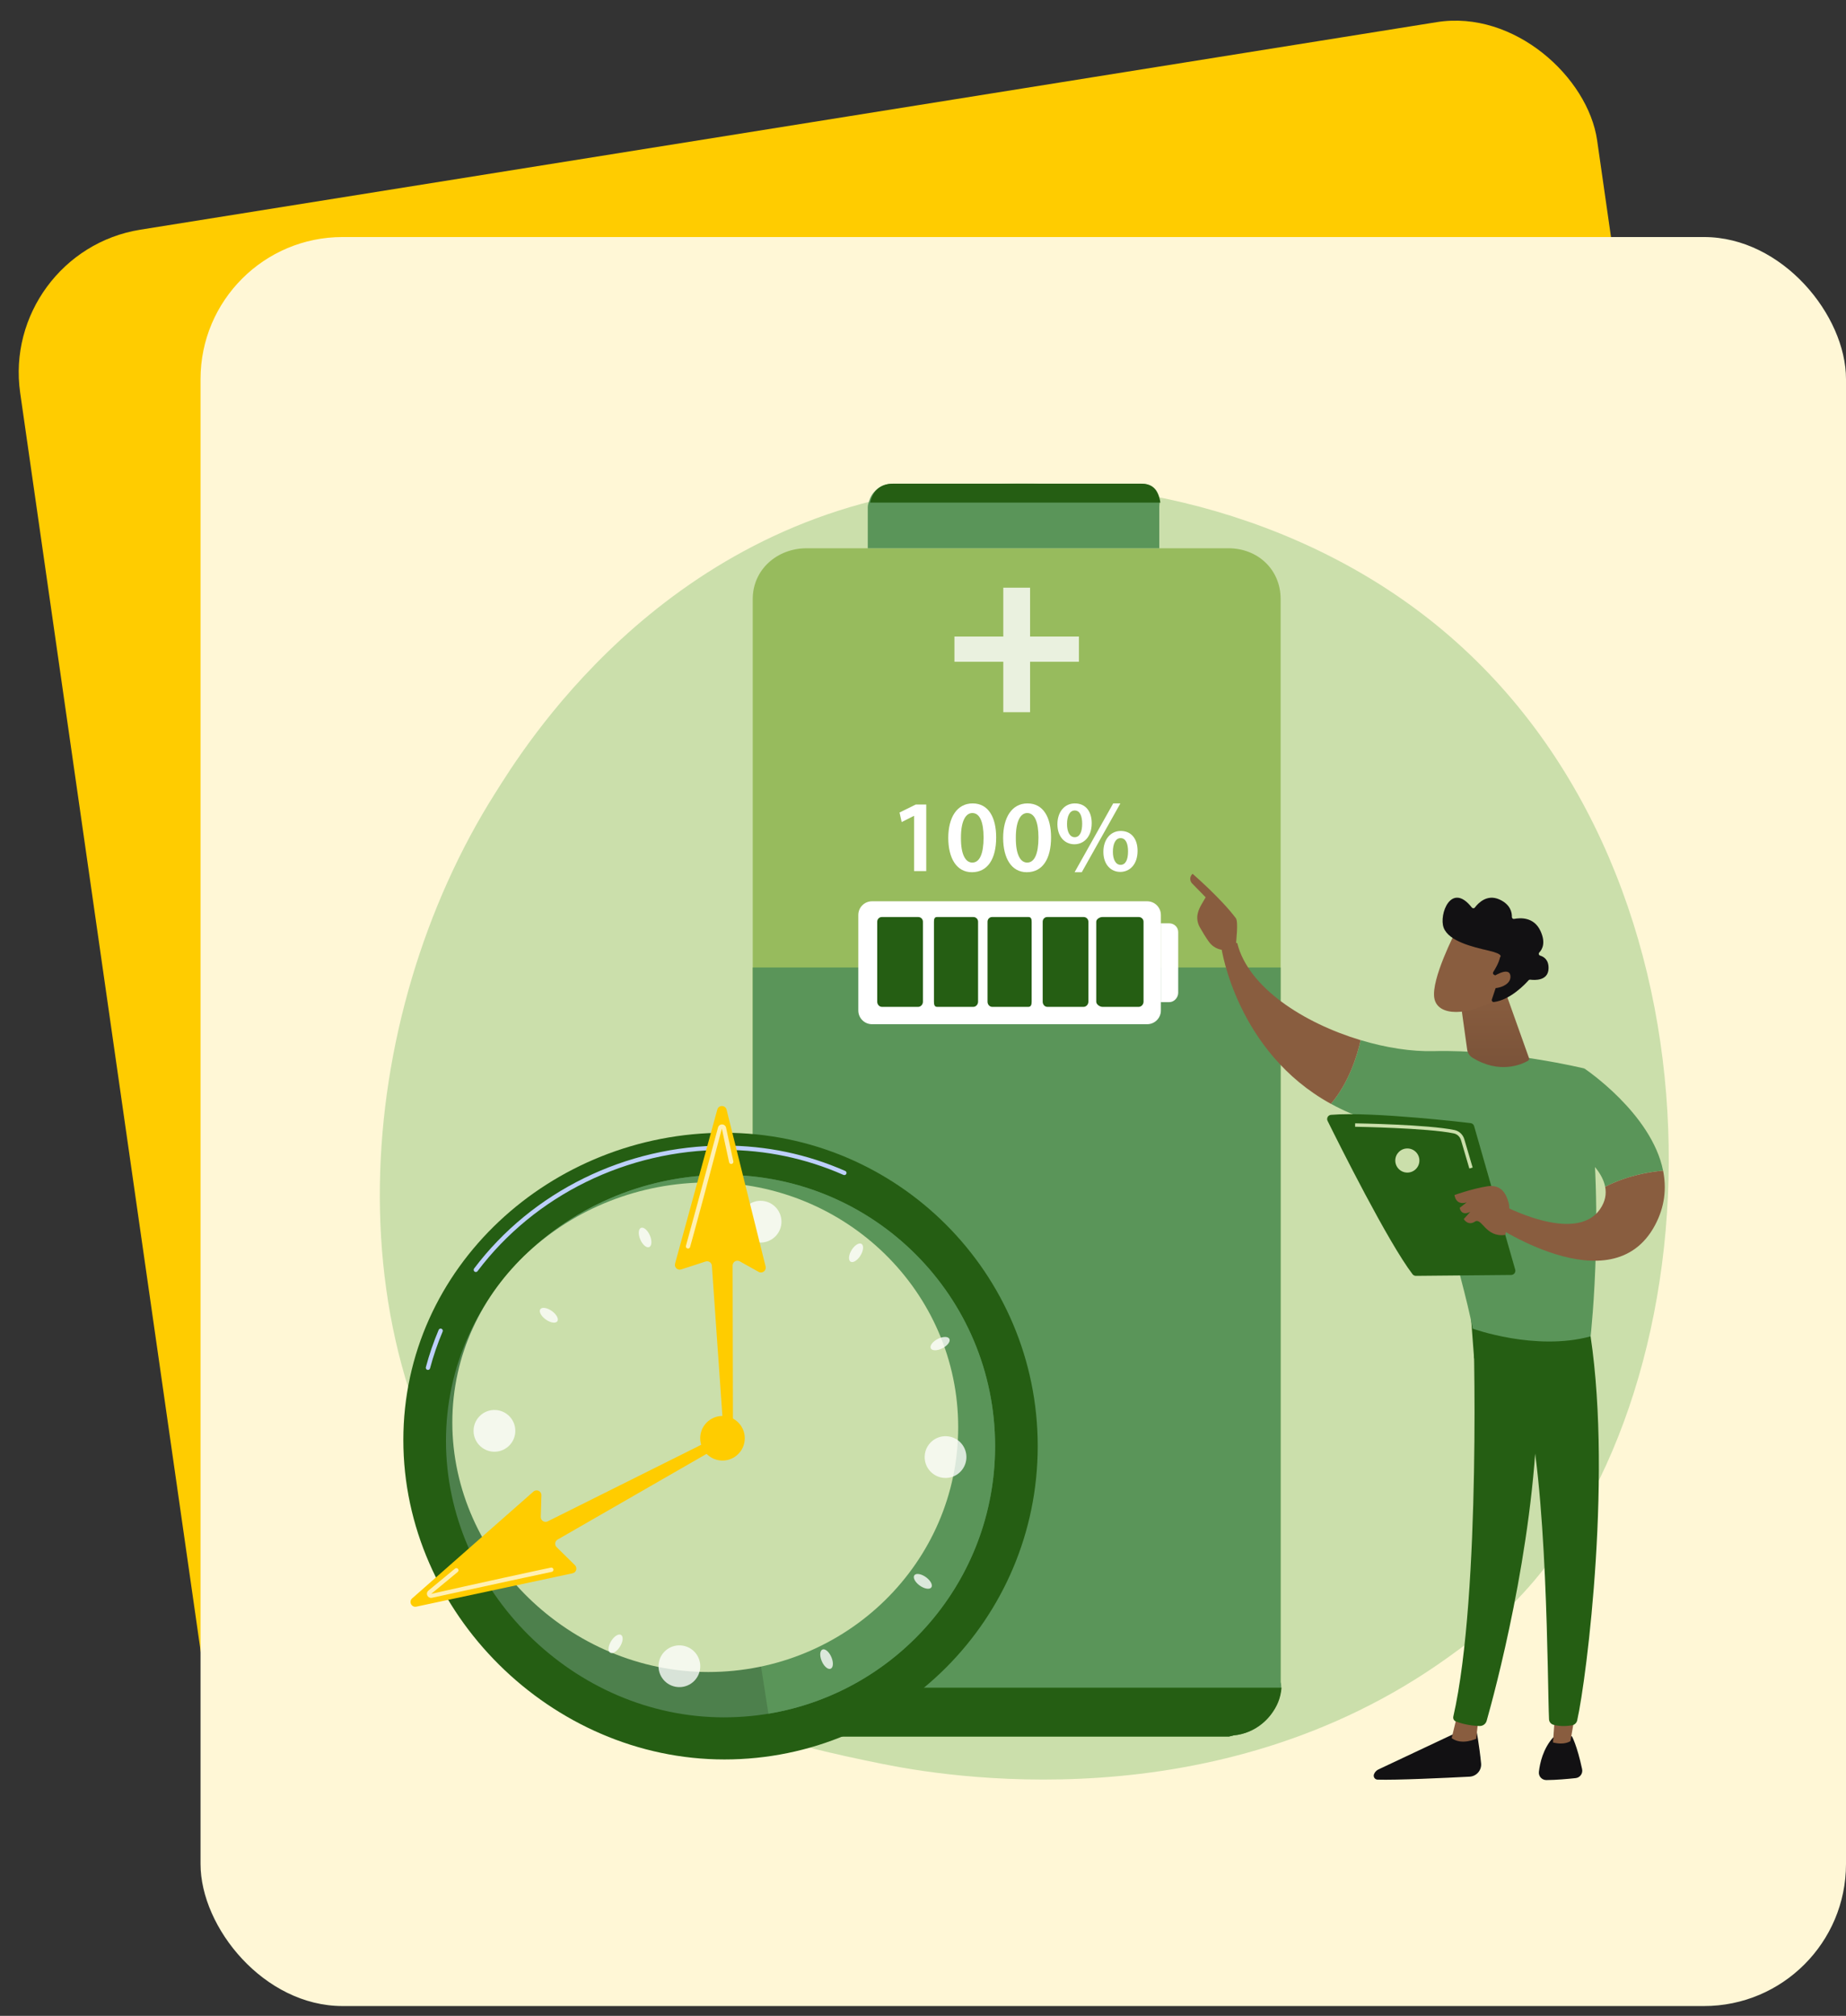
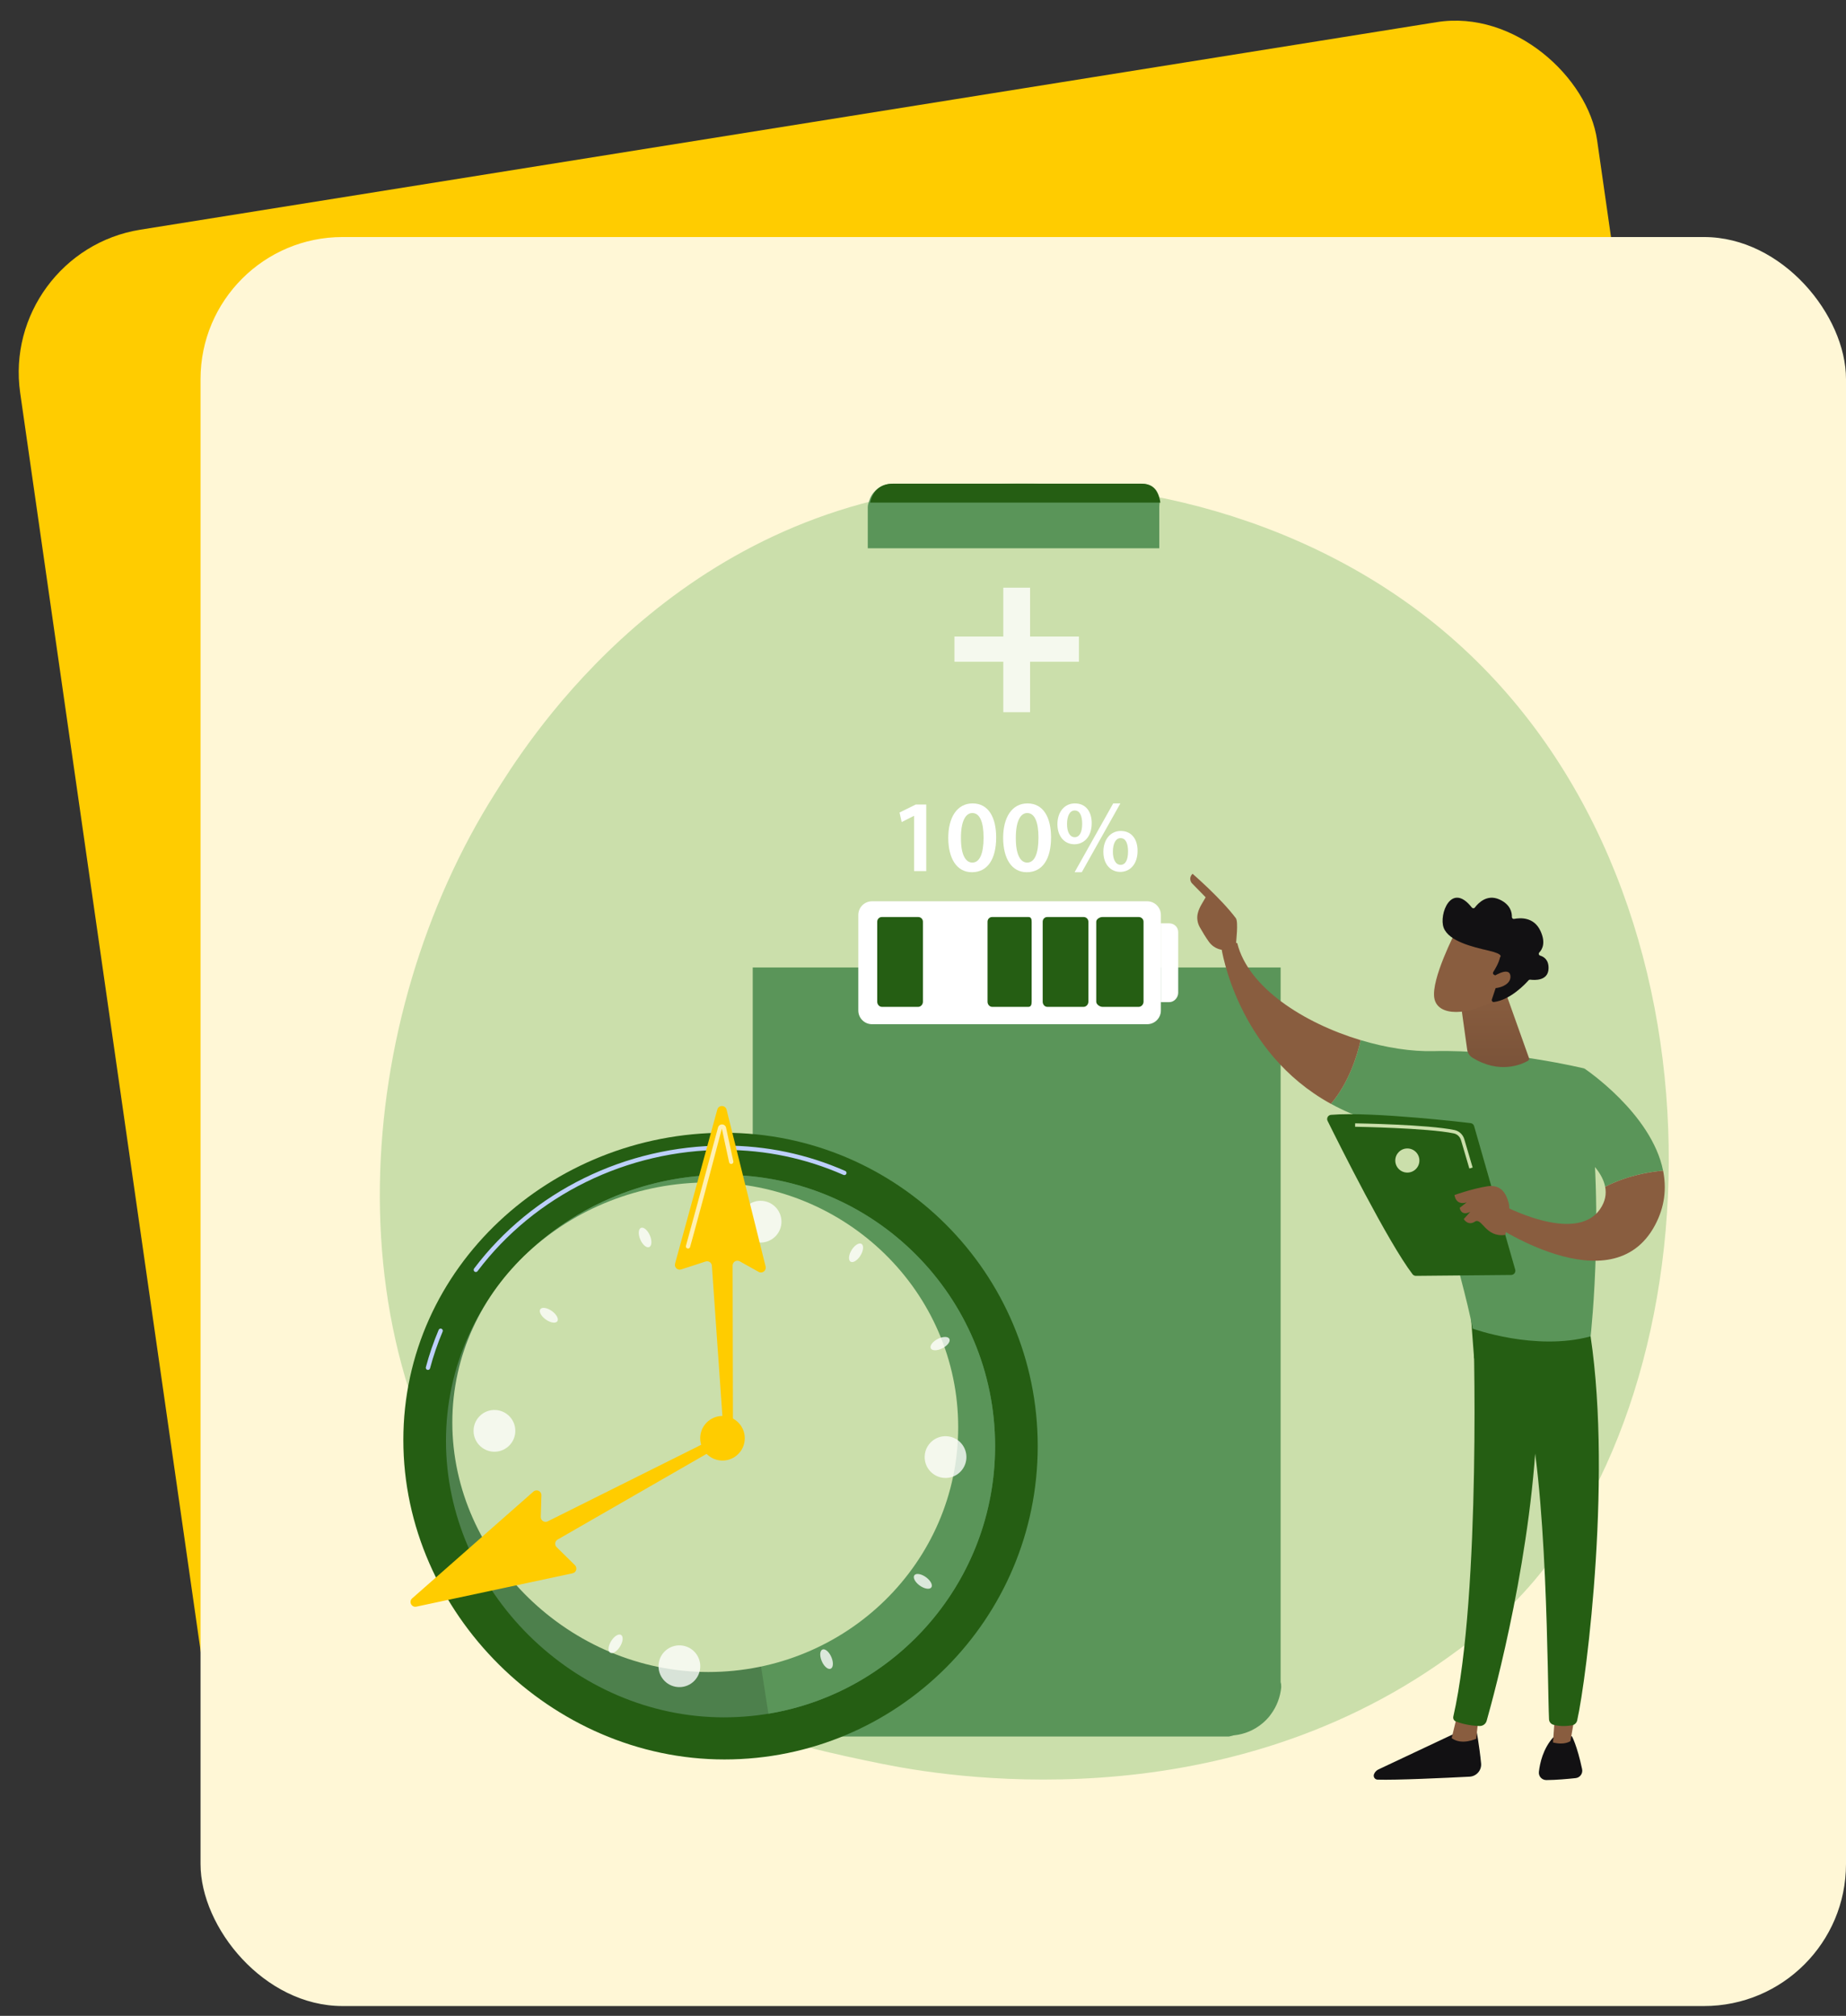
<svg xmlns="http://www.w3.org/2000/svg" width="359" height="392" viewBox="0 0 359 392" fill="none">
  <rect x="0" y="0" width="359" height="392" fill="#333333" stroke="none" />
  <rect width="310.718" height="346.466" rx="27.62" transform="matrix(0.987 -0.158 0.142 0.99 0 49.035)" fill="#FFCC00" />
  <rect x="39" y="46.094" width="320" height="344" rx="27.62" fill="#FFF7D6" />
  <path d="M295.478 310.598C290.33 316.022 285.46 319.519 281.613 322.283C236.381 354.764 182.86 345.296 171.486 342.983C154.689 339.569 122.221 332.969 98.746 305.341C63.233 263.542 68.763 197.689 96.31 154.219C101.348 146.267 127.965 102.135 182.062 95.058C214.801 90.775 252.964 99.413 280.602 122.586C338.613 171.231 334.484 269.5 295.478 310.598Z" fill="url(#paint0_linear)" />
-   <path d="M249.05 116.493V327.058C249.05 327.237 249.156 327.416 249.147 327.594C249.143 327.767 249.184 327.941 249.17 328.114C248.987 330.044 248.301 331.817 247.203 333.291C247.104 333.428 247.015 333.559 246.912 333.69C246.804 333.817 246.703 333.944 246.595 334.066C246.463 334.211 246.336 334.352 246.199 334.488C245.974 334.714 245.737 334.924 245.492 335.132C243.953 336.399 242.044 337.234 239.95 337.451C239.941 337.455 239.936 337.455 239.927 337.451C239.758 337.47 239.589 337.569 239.42 337.578C239.26 337.587 239.101 337.682 238.941 337.682H156.924C156.746 337.682 156.567 337.587 156.389 337.578C151.212 337.348 147.016 333.271 146.528 328.16C146.514 327.986 146.452 327.79 146.448 327.616C146.439 327.438 146.387 327.237 146.387 327.058V116.493C146.387 110.757 151.132 106.615 156.868 106.615H238.885C244.621 106.615 249.05 110.758 249.05 116.493Z" fill="#97BB5D" />
  <path d="M225.453 98.602V106.616H168.759V98.602C168.759 98.104 168.96 97.704 169.096 97.263C169.701 95.297 171.663 94.052 173.658 94.052H221.946C223.941 94.052 225.075 95.297 225.488 97.263C225.582 97.704 225.453 98.105 225.453 98.602Z" fill="#5A9559" />
  <path opacity="0.8" d="M209.825 123.782H200.324V114.282H195.114V123.782H185.614V128.685H195.114V138.491H200.324V128.685H209.825V123.782Z" fill="white" />
  <path d="M249.049 188.134V327.061C249.049 327.239 249.156 327.418 249.146 327.596C249.137 327.77 249.178 327.943 249.165 328.117C248.972 330.042 248.287 331.82 247.203 333.294C247.105 333.43 247.015 333.561 246.912 333.693C246.804 333.819 246.703 333.947 246.595 334.068C246.463 334.214 246.336 334.355 246.199 334.491C245.974 334.716 245.737 334.927 245.492 335.134C243.953 336.411 242.048 337.251 239.95 337.453C239.941 337.458 239.936 337.458 239.927 337.453C239.758 337.472 239.589 337.572 239.42 337.581C239.26 337.59 239.101 337.684 238.941 337.684H156.924C156.746 337.684 156.567 337.59 156.389 337.581C151.249 337.318 147.054 333.236 146.538 328.163C146.519 327.989 146.458 327.793 146.449 327.619C146.439 327.441 146.388 327.24 146.388 327.061V188.134H249.049Z" fill="#5A9559" />
  <path d="M225.663 97.733H169.223C169.828 94.975 171.664 94.056 173.658 94.056H221.947C223.94 94.056 225.25 94.975 225.663 97.733Z" fill="#255E13" />
-   <path d="M249.225 328.186C249.043 330.332 248.328 331.857 247.231 333.33C247.132 333.466 247.029 333.581 246.925 333.712C246.817 333.839 246.709 333.958 246.602 334.08C246.47 334.225 246.339 334.362 246.203 334.498C245.977 334.723 245.738 334.932 245.494 335.138C243.955 336.415 242.049 337.254 239.951 337.456C239.942 337.46 239.936 337.459 239.927 337.455C239.758 337.474 239.589 337.572 239.42 337.582C239.26 337.591 239.101 337.685 238.941 337.685H156.924C156.746 337.685 156.567 337.625 156.389 337.615C151.212 337.385 147.015 333.394 146.527 328.185H249.225V328.186Z" fill="#255E13" />
  <path d="M201.81 281.208C201.81 314.859 174.53 342.14 140.879 342.14C107.227 342.14 78.44 313.668 78.44 280.017C78.44 246.365 107.227 220.277 140.879 220.277C174.53 220.277 201.81 247.557 201.81 281.208Z" fill="#255E13" />
  <path d="M83.225 266.395C83.188 266.395 83.152 266.391 83.117 266.382C82.892 266.322 82.759 266.092 82.818 265.866C83.474 263.405 84.311 260.962 85.308 258.607C85.398 258.394 85.647 258.296 85.859 258.384C86.074 258.475 86.173 258.722 86.083 258.936C85.101 261.254 84.277 263.658 83.632 266.084C83.581 266.271 83.411 266.395 83.225 266.395Z" fill="#BDD0FB" />
  <path d="M92.536 247.35C92.448 247.35 92.359 247.322 92.283 247.265C92.097 247.125 92.06 246.861 92.2 246.677C103.489 231.706 121.673 222.77 140.843 222.77C149.03 222.77 156.948 224.43 164.378 227.702C164.591 227.796 164.687 228.045 164.593 228.256C164.5 228.469 164.252 228.565 164.039 228.473C156.717 225.247 148.912 223.611 140.844 223.611C121.937 223.611 104.004 232.423 92.873 247.183C92.79 247.293 92.664 247.35 92.536 247.35Z" fill="#BDD0FB" />
  <path d="M193.52 281.21C193.52 310.339 169.907 333.953 140.777 333.953C111.648 333.953 86.731 309.307 86.731 280.179C86.731 251.05 111.649 228.468 140.777 228.468C169.906 228.468 193.52 252.082 193.52 281.21Z" fill="#4D804C" />
  <path d="M193.521 281.211C193.521 252.083 169.908 228.468 140.779 228.468C125.006 228.468 110.47 235.092 100.454 245.79L141.084 279.596L149.436 333.243C174.445 329.113 193.521 307.392 193.521 281.211Z" fill="#5A9559" />
  <path d="M186.343 277.536C186.343 303.824 164.589 325.136 137.754 325.136C110.92 325.136 87.965 302.893 87.965 276.606C87.965 250.317 110.92 229.938 137.754 229.938C164.589 229.938 186.343 251.248 186.343 277.536Z" fill="#CBDFAB" />
  <path opacity="0.78" d="M100.21 278.476C100.08 280.715 98.159 282.424 95.92 282.294C93.681 282.164 91.972 280.243 92.103 278.004C92.233 275.765 94.154 274.056 96.393 274.187C98.631 274.317 100.34 276.237 100.21 278.476Z" fill="white" />
  <path opacity="0.78" d="M187.937 283.578C187.807 285.818 185.886 287.527 183.648 287.396C181.409 287.266 179.699 285.345 179.83 283.106C179.96 280.867 181.881 279.157 184.12 279.288C186.359 279.419 188.068 281.339 187.937 283.578Z" fill="white" />
  <path opacity="0.78" d="M132.854 320.019C135.06 320.422 136.521 322.537 136.119 324.744C135.716 326.95 133.601 328.411 131.394 328.009C129.188 327.606 127.727 325.491 128.129 323.284C128.533 321.078 130.647 319.616 132.854 320.019Z" fill="white" />
  <path opacity="0.78" d="M148.643 233.571C150.849 233.973 152.31 236.089 151.908 238.295C151.505 240.501 149.39 241.963 147.183 241.56C144.977 241.158 143.516 239.042 143.918 236.836C144.322 234.63 146.436 233.168 148.643 233.571Z" fill="white" />
  <path opacity="0.78" d="M161.723 322.34C162.136 323.381 162.033 324.355 161.493 324.517C160.954 324.679 160.181 323.965 159.769 322.924C159.356 321.882 159.459 320.907 159.999 320.747C160.538 320.585 161.311 321.298 161.723 322.34Z" fill="white" />
  <path opacity="0.78" d="M126.43 240.346C126.843 241.387 126.74 242.361 126.2 242.523C125.661 242.685 124.888 241.972 124.476 240.93C124.063 239.889 124.166 238.914 124.706 238.753C125.245 238.591 126.018 239.304 126.43 240.346Z" fill="white" />
  <path opacity="0.78" d="M180.151 306.751C181.044 307.426 181.462 308.313 181.084 308.731C180.706 309.149 179.677 308.941 178.783 308.266C177.89 307.589 177.472 306.703 177.85 306.285C178.227 305.867 179.258 306.076 180.151 306.751Z" fill="white" />
  <path opacity="0.78" d="M107.415 255.006C108.308 255.681 108.726 256.568 108.348 256.986C107.971 257.404 106.94 257.196 106.047 256.52C105.154 255.845 104.736 254.958 105.114 254.54C105.491 254.121 106.522 254.33 107.415 255.006Z" fill="white" />
  <path opacity="0.78" d="M182.466 260.322C183.477 259.84 184.457 259.879 184.654 260.407C184.851 260.935 184.192 261.752 183.18 262.234C182.169 262.716 181.189 262.678 180.992 262.15C180.795 261.622 181.454 260.804 182.466 260.322Z" fill="white" />
  <path opacity="0.78" d="M103.02 301.033C104.031 300.552 105.011 300.59 105.208 301.117C105.405 301.645 104.745 302.463 103.734 302.944C102.722 303.426 101.743 303.388 101.546 302.861C101.348 302.333 102.009 301.515 103.02 301.033Z" fill="white" />
  <path opacity="0.78" d="M165.678 242.983C166.292 242.046 167.149 241.57 167.592 241.919C168.034 242.268 167.895 243.309 167.281 244.246C166.667 245.182 165.81 245.659 165.367 245.311C164.925 244.962 165.064 243.92 165.678 242.983Z" fill="white" />
  <path opacity="0.78" d="M118.916 319.023C119.531 318.087 120.387 317.61 120.83 317.959C121.273 318.307 121.134 319.349 120.519 320.286C119.905 321.223 119.048 321.699 118.605 321.35C118.163 321.001 118.302 319.959 118.916 319.023Z" fill="white" />
  <path d="M139.135 279.571L106.516 295.84C105.884 296.156 105.144 295.682 105.165 294.976L105.293 290.777C105.318 289.96 104.356 289.507 103.743 290.048L80.158 310.813C79.436 311.449 80.029 312.628 80.97 312.427L111.347 305.941C112.074 305.785 112.337 304.885 111.808 304.362L108.251 300.856C107.811 300.422 107.906 299.689 108.441 299.381L140.018 281.215C140.458 280.962 140.615 280.404 140.372 279.958C140.131 279.518 139.585 279.347 139.135 279.571Z" fill="#FFCC00" />
-   <path opacity="0.7" d="M83.826 310.724C83.523 310.724 83.248 310.555 83.11 310.27C82.945 309.929 83.029 309.538 83.322 309.296L88.483 305.03C88.662 304.882 88.927 304.907 89.075 305.086C89.223 305.265 89.198 305.53 89.019 305.679L83.858 309.945C90.735 308.375 106.842 304.864 107.175 304.831C107.401 304.804 107.613 304.974 107.637 305.206C107.66 305.434 107.496 305.639 107.271 305.666C106.788 305.743 94.445 308.426 84.005 310.702C83.944 310.718 83.885 310.724 83.826 310.724Z" fill="white" />
  <path d="M142.539 277.972L142.474 246.078C142.485 245.372 143.246 244.933 143.862 245.277L147.531 247.322C148.245 247.721 149.09 247.074 148.892 246.281L141.303 215.787C141.07 214.853 139.751 214.838 139.496 215.765L131.282 245.72C131.086 246.437 131.765 247.085 132.472 246.855L137.222 245.311C137.809 245.12 138.416 245.54 138.443 246.157L140.672 277.999C140.694 278.506 141.118 278.902 141.625 278.891C142.127 278.881 142.532 278.475 142.539 277.972Z" fill="#FFCC00" />
  <path opacity="0.7" d="M133.803 242.793C133.752 242.793 133.699 242.784 133.649 242.764C133.436 242.68 133.329 242.441 133.407 242.227C133.56 241.765 136.856 229.571 139.638 219.252C139.737 218.888 140.047 218.647 140.435 218.656C140.814 218.666 141.122 218.921 141.202 219.292L142.616 225.838C142.665 226.065 142.52 226.289 142.293 226.338C142.069 226.388 141.842 226.243 141.793 226.015L140.379 219.469C138.61 226.298 134.317 242.212 134.194 242.525C134.129 242.692 133.971 242.793 133.803 242.793Z" fill="white" />
  <path d="M144.842 279.68C144.842 282.076 142.9 284.017 140.505 284.017C138.11 284.017 136.169 282.075 136.169 279.68C136.169 277.285 138.111 275.344 140.505 275.344C142.9 275.344 144.842 277.286 144.842 279.68Z" fill="#FFCC00" />
  <path d="M225.76 177.925C225.76 176.455 224.568 175.262 223.097 175.262H169.583C168.112 175.262 166.92 176.454 166.92 177.925V196.503C166.92 197.973 168.112 199.166 169.583 199.166H223.097C224.568 199.166 225.76 197.974 225.76 196.503V177.925Z" fill="white" />
  <path d="M227.394 179.551H225.761V194.874H227.394C228.344 194.874 229.131 193.995 229.131 193.044V181.244C229.131 180.295 228.344 179.551 227.394 179.551Z" fill="white" />
  <path d="M178.572 178.324H171.501C171.008 178.324 170.598 178.715 170.598 179.236V194.804C170.598 195.325 171.008 195.792 171.501 195.792H178.572C179.065 195.792 179.485 195.325 179.485 194.804V179.236C179.486 178.716 179.065 178.324 178.572 178.324Z" fill="#255E13" />
-   <path d="M189.294 178.324H182.223C181.73 178.324 181.63 178.715 181.63 179.236V194.804C181.63 195.325 181.73 195.792 182.223 195.792H189.294C189.788 195.792 190.211 195.325 190.211 194.804V179.236C190.212 178.716 189.788 178.324 189.294 178.324Z" fill="#255E13" />
  <path d="M200.017 178.324H192.947C192.453 178.324 192.051 178.715 192.051 179.236V194.804C192.051 195.325 192.453 195.792 192.947 195.792H200.017C200.51 195.792 200.631 195.325 200.631 194.804V179.236C200.632 178.716 200.51 178.324 200.017 178.324Z" fill="#255E13" />
  <path d="M210.739 178.324H203.669C203.175 178.324 202.776 178.715 202.776 179.236V194.804C202.776 195.325 203.175 195.792 203.669 195.792H210.739C211.232 195.792 211.664 195.325 211.664 194.804V179.236C211.664 178.716 211.232 178.324 210.739 178.324Z" fill="#255E13" />
  <path d="M221.459 178.324H214.388C213.895 178.324 213.193 178.715 213.193 179.236V194.804C213.193 195.325 213.895 195.792 214.388 195.792H221.459C221.953 195.792 222.388 195.325 222.388 194.804V179.236C222.388 178.716 221.953 178.324 221.459 178.324Z" fill="#255E13" />
  <path d="M177.762 158.659H177.722L175.353 159.854L174.935 158.002L178.081 156.449H180.132V169.391H177.763V158.659H177.762Z" fill="white" />
  <path d="M193.73 162.841C193.73 167.002 192.097 169.61 189.011 169.61C186.025 169.61 184.432 166.902 184.412 162.96C184.412 158.938 186.124 156.23 189.15 156.23C192.277 156.23 193.73 159.018 193.73 162.841ZM186.881 162.96C186.861 166.106 187.737 167.738 189.091 167.738C190.525 167.738 191.281 165.986 191.281 162.88C191.281 159.874 190.564 158.102 189.091 158.102C187.777 158.102 186.861 159.715 186.881 162.96Z" fill="white" />
  <path d="M204.403 162.841C204.403 167.002 202.77 169.61 199.684 169.61C196.698 169.61 195.105 166.902 195.085 162.96C195.085 158.938 196.797 156.23 199.823 156.23C202.949 156.23 204.403 159.018 204.403 162.841ZM197.554 162.96C197.534 166.106 198.41 167.738 199.764 167.738C201.198 167.738 201.954 165.986 201.954 162.88C201.954 159.874 201.237 158.102 199.764 158.102C198.45 158.102 197.534 159.715 197.554 162.96Z" fill="white" />
  <path d="M212.309 160.073C212.309 162.801 210.716 164.175 208.944 164.175C207.132 164.175 205.659 162.781 205.639 160.293C205.639 157.843 207.053 156.23 209.044 156.23C211.094 156.23 212.309 157.744 212.309 160.073ZM207.51 160.213C207.49 161.706 208.028 162.801 209.003 162.801C209.979 162.801 210.456 161.766 210.456 160.193C210.456 158.759 210.058 157.604 209.003 157.604C208.008 157.604 207.51 158.759 207.51 160.213ZM208.984 169.61L216.49 156.23H217.884L210.378 169.61H208.984ZM221.228 165.449C221.228 168.157 219.655 169.55 217.863 169.55C216.071 169.55 214.578 168.156 214.578 165.648C214.578 163.219 215.992 161.586 217.963 161.586C220.014 161.587 221.228 163.12 221.228 165.449ZM216.43 165.589C216.41 167.062 216.948 168.177 217.923 168.177C218.919 168.177 219.376 167.142 219.376 165.569C219.376 164.116 218.978 162.981 217.923 162.981C216.928 162.98 216.43 164.135 216.43 165.589Z" fill="white" />
  <path d="M287.054 335.992C287.054 335.992 287.701 339.463 288.035 342.9C288.166 344.244 287.14 345.421 285.791 345.49C281.211 345.725 271.413 346.189 267.895 346.066C267.366 346.048 267.015 345.51 267.206 345.016C267.366 344.602 267.679 344.266 268.08 344.077L284.199 336.482L287.054 335.992Z" fill="#121113" />
  <path d="M287.538 333.951L287.084 338.113C287.084 338.113 284.261 339.46 282.31 337.992L283.44 333.347L287.538 333.951Z" fill="#895D3F" />
  <path d="M286.421 255.787C286.644 256.871 288.081 309.959 282.633 333.807C282.544 334.196 282.745 334.595 283.116 334.742C283.99 335.09 285.701 335.589 287.747 335.638C288.38 335.653 288.944 335.236 289.117 334.626C290.686 329.09 298.197 301.356 298.959 274.923C299.81 245.387 298.949 273.918 298.949 273.918L298.11 255.674L286.421 255.787Z" fill="#255E13" />
  <path d="M305.695 337.625C305.695 337.625 306.689 339.371 307.68 344.024C307.859 344.865 307.278 345.676 306.424 345.768C304.912 345.932 302.584 346.145 300.719 346.15C299.858 346.152 299.18 345.409 299.276 344.555C299.466 342.851 300.083 340.052 302.052 337.857L305.695 337.625Z" fill="#121113" />
  <path d="M306.502 332.272L305.41 338.571C305.41 338.571 304.279 339.429 302.018 338.836L302.503 332.066L306.502 332.272Z" fill="#895D3F" />
  <path d="M308.899 257.2C313.808 285.17 308.553 326.449 306.725 334.536C306.613 335.031 306.218 335.414 305.718 335.501C304.869 335.65 303.47 335.778 302.086 335.391C301.609 335.257 301.271 334.832 301.247 334.337C300.929 327.816 301.007 287.764 296.531 271.979C296.303 271.179 295.807 270.484 295.125 270.008L286.673 264.121L285.937 254.48L308.899 257.2Z" fill="#255E13" />
  <path d="M278.815 204.401C292.724 204.038 308.11 207.774 308.11 207.774C312.487 231.929 309.332 259.869 309.332 259.869C298.59 262.796 286.397 258.361 286.397 258.361C284.511 248.265 275.888 219.883 275.888 219.883C269.083 219.104 263.466 217.197 258.83 214.648C262.308 210.537 263.917 205.334 264.608 202.261C269.54 203.744 274.525 204.513 278.815 204.401Z" fill="#5A9559" />
  <path d="M237.529 184.308C238.88 182.644 240.617 183.409 240.617 183.409C242.747 192.036 253.548 198.945 264.608 202.268C263.917 205.341 262.309 210.544 258.83 214.655C240.43 204.539 237.529 184.308 237.529 184.308Z" fill="#895D3F" />
  <path d="M237.866 184.717C237.727 185.173 239.39 185.849 240.346 183.981C240.372 183.089 240.877 179.267 240.338 178.547C237.466 174.708 231.922 169.914 231.922 169.914C231.001 170.84 231.775 171.733 231.775 171.733L234.469 174.485C233.921 175.499 233.248 176.356 232.941 177.579C232.709 178.505 232.866 179.49 233.34 180.326C233.816 181.165 234.465 182.255 235.078 183.107C236.236 184.72 237.866 184.717 237.866 184.717Z" fill="#895D3F" />
  <path d="M235.653 176.277L238.103 178.315L238.885 180.358L236.741 182.783C236.741 182.783 235.974 178.72 235.424 177.844C234.874 176.969 235.151 176.54 235.653 176.277Z" fill="#895D3F" />
  <path d="M302.903 221.294L308.11 207.773C308.11 207.773 321.188 216.478 323.432 227.651C320.978 227.855 316.517 228.536 312.165 230.786C311.154 225.51 302.903 221.294 302.903 221.294Z" fill="#5A9559" />
  <path d="M291.669 234.078C291.669 234.078 306.336 242.183 311.191 235.096C312.199 233.625 312.43 232.169 312.164 230.787C316.516 228.537 320.977 227.856 323.431 227.652C324.107 231.021 323.801 234.613 321.852 238.259C313.38 254.113 289.771 237.693 289.771 237.693L291.669 234.078Z" fill="#895D3F" />
  <path d="M292.799 192.975L297.347 205.733C297.423 205.945 297.338 206.18 297.143 206.29C295.942 206.969 291.614 208.938 286.344 205.667C285.796 205.326 285.418 204.765 285.329 204.125L283.79 193.061L292.799 192.975Z" fill="url(#paint1_linear)" />
  <path d="M283.054 181.214C283.054 181.214 278.281 190.41 278.939 194.1C279.597 197.79 285.619 197.467 290.85 194.416L294.432 184.501L283.054 181.214Z" fill="#895D3F" />
  <path d="M290.571 189.57C290.357 189.477 290.275 189.216 290.401 189.019C290.785 188.42 291.504 187.2 291.726 186.135C291.726 186.135 292.595 185.567 289.49 184.855C286.385 184.144 281.755 183.037 280.759 180.409C279.787 177.847 282.214 171.359 286.23 176.472C286.383 176.667 286.679 176.669 286.828 176.47C287.471 175.617 289.165 173.844 291.549 174.887C293.781 175.863 294.046 177.488 294.024 178.31C294.017 178.551 294.234 178.737 294.472 178.69C295.593 178.464 298.287 178.255 299.572 181.009C300.63 183.277 299.969 184.573 299.362 185.209C299.164 185.415 299.255 185.75 299.529 185.831C300.269 186.05 301.229 186.667 301.15 188.399C301.041 190.791 298.365 190.606 297.603 190.504C297.479 190.488 297.353 190.531 297.27 190.626C296.623 191.355 293.712 194.45 290.533 194.85C290.258 194.884 290.042 194.614 290.13 194.351L291.469 190.333C291.531 190.147 291.44 189.943 291.26 189.865L290.571 189.57Z" fill="#121113" />
  <path d="M290.023 190.145C290.023 190.145 293.461 187.737 293.733 189.734C294.005 191.731 290.644 192.66 288.969 191.93L290.023 190.145Z" fill="#895D3F" />
  <path d="M294.669 246.884L286.679 218.982C286.588 218.665 286.318 218.434 285.991 218.396C284.544 218.227 280.349 217.752 275.506 217.343C269.672 216.85 262.898 216.45 258.849 216.79C258.274 216.838 257.926 217.447 258.182 217.965C260.484 222.622 269.954 241.568 274.696 247.774C274.853 247.98 275.096 248.1 275.355 248.098L293.892 247.925C294.431 247.92 294.817 247.402 294.669 246.884Z" fill="#255E13" />
  <path d="M292.739 240.141C292.739 240.141 293.852 235.565 293.403 233.941C292.954 232.317 292.084 230.23 289.185 230.693C286.285 231.157 282.865 232.379 282.865 232.379C282.865 232.379 283.038 234.493 285.242 233.811L283.875 234.868C283.875 234.868 284.07 236.561 285.931 235.657L284.66 237.059C284.66 237.059 285.46 238.449 286.829 237.558C288.199 236.666 288.855 240.692 292.739 240.141Z" fill="#895D3F" />
  <path d="M276.037 225.674C276.037 226.969 274.987 228.019 273.691 228.019C272.395 228.019 271.346 226.969 271.346 225.674C271.346 224.379 272.395 223.328 273.691 223.328C274.987 223.328 276.037 224.379 276.037 225.674Z" fill="#CBDFAB" />
  <path d="M285.752 227.229L284.126 221.711C283.928 221.042 283.389 220.538 282.72 220.399C277.625 219.336 263.669 219.111 263.529 219.108L263.54 218.441C264.115 218.45 277.698 218.67 282.857 219.746C283.767 219.937 284.498 220.617 284.766 221.522L286.393 227.041L285.752 227.229Z" fill="#CBDFAB" />
  <defs>
    <linearGradient id="paint0_linear" x1="357.126" y1="420.444" x2="132.807" y2="142.089" gradientUnits="userSpaceOnUse">
      <stop stop-color="#CBDFAB" />
      <stop offset="1" stop-color="#CBDFAB" />
    </linearGradient>
    <linearGradient id="paint1_linear" x1="290.582" y1="192.975" x2="290.582" y2="207.499" gradientUnits="userSpaceOnUse">
      <stop stop-color="#895D3F" />
      <stop offset="1" stop-color="#7A5339" />
    </linearGradient>
  </defs>
</svg>